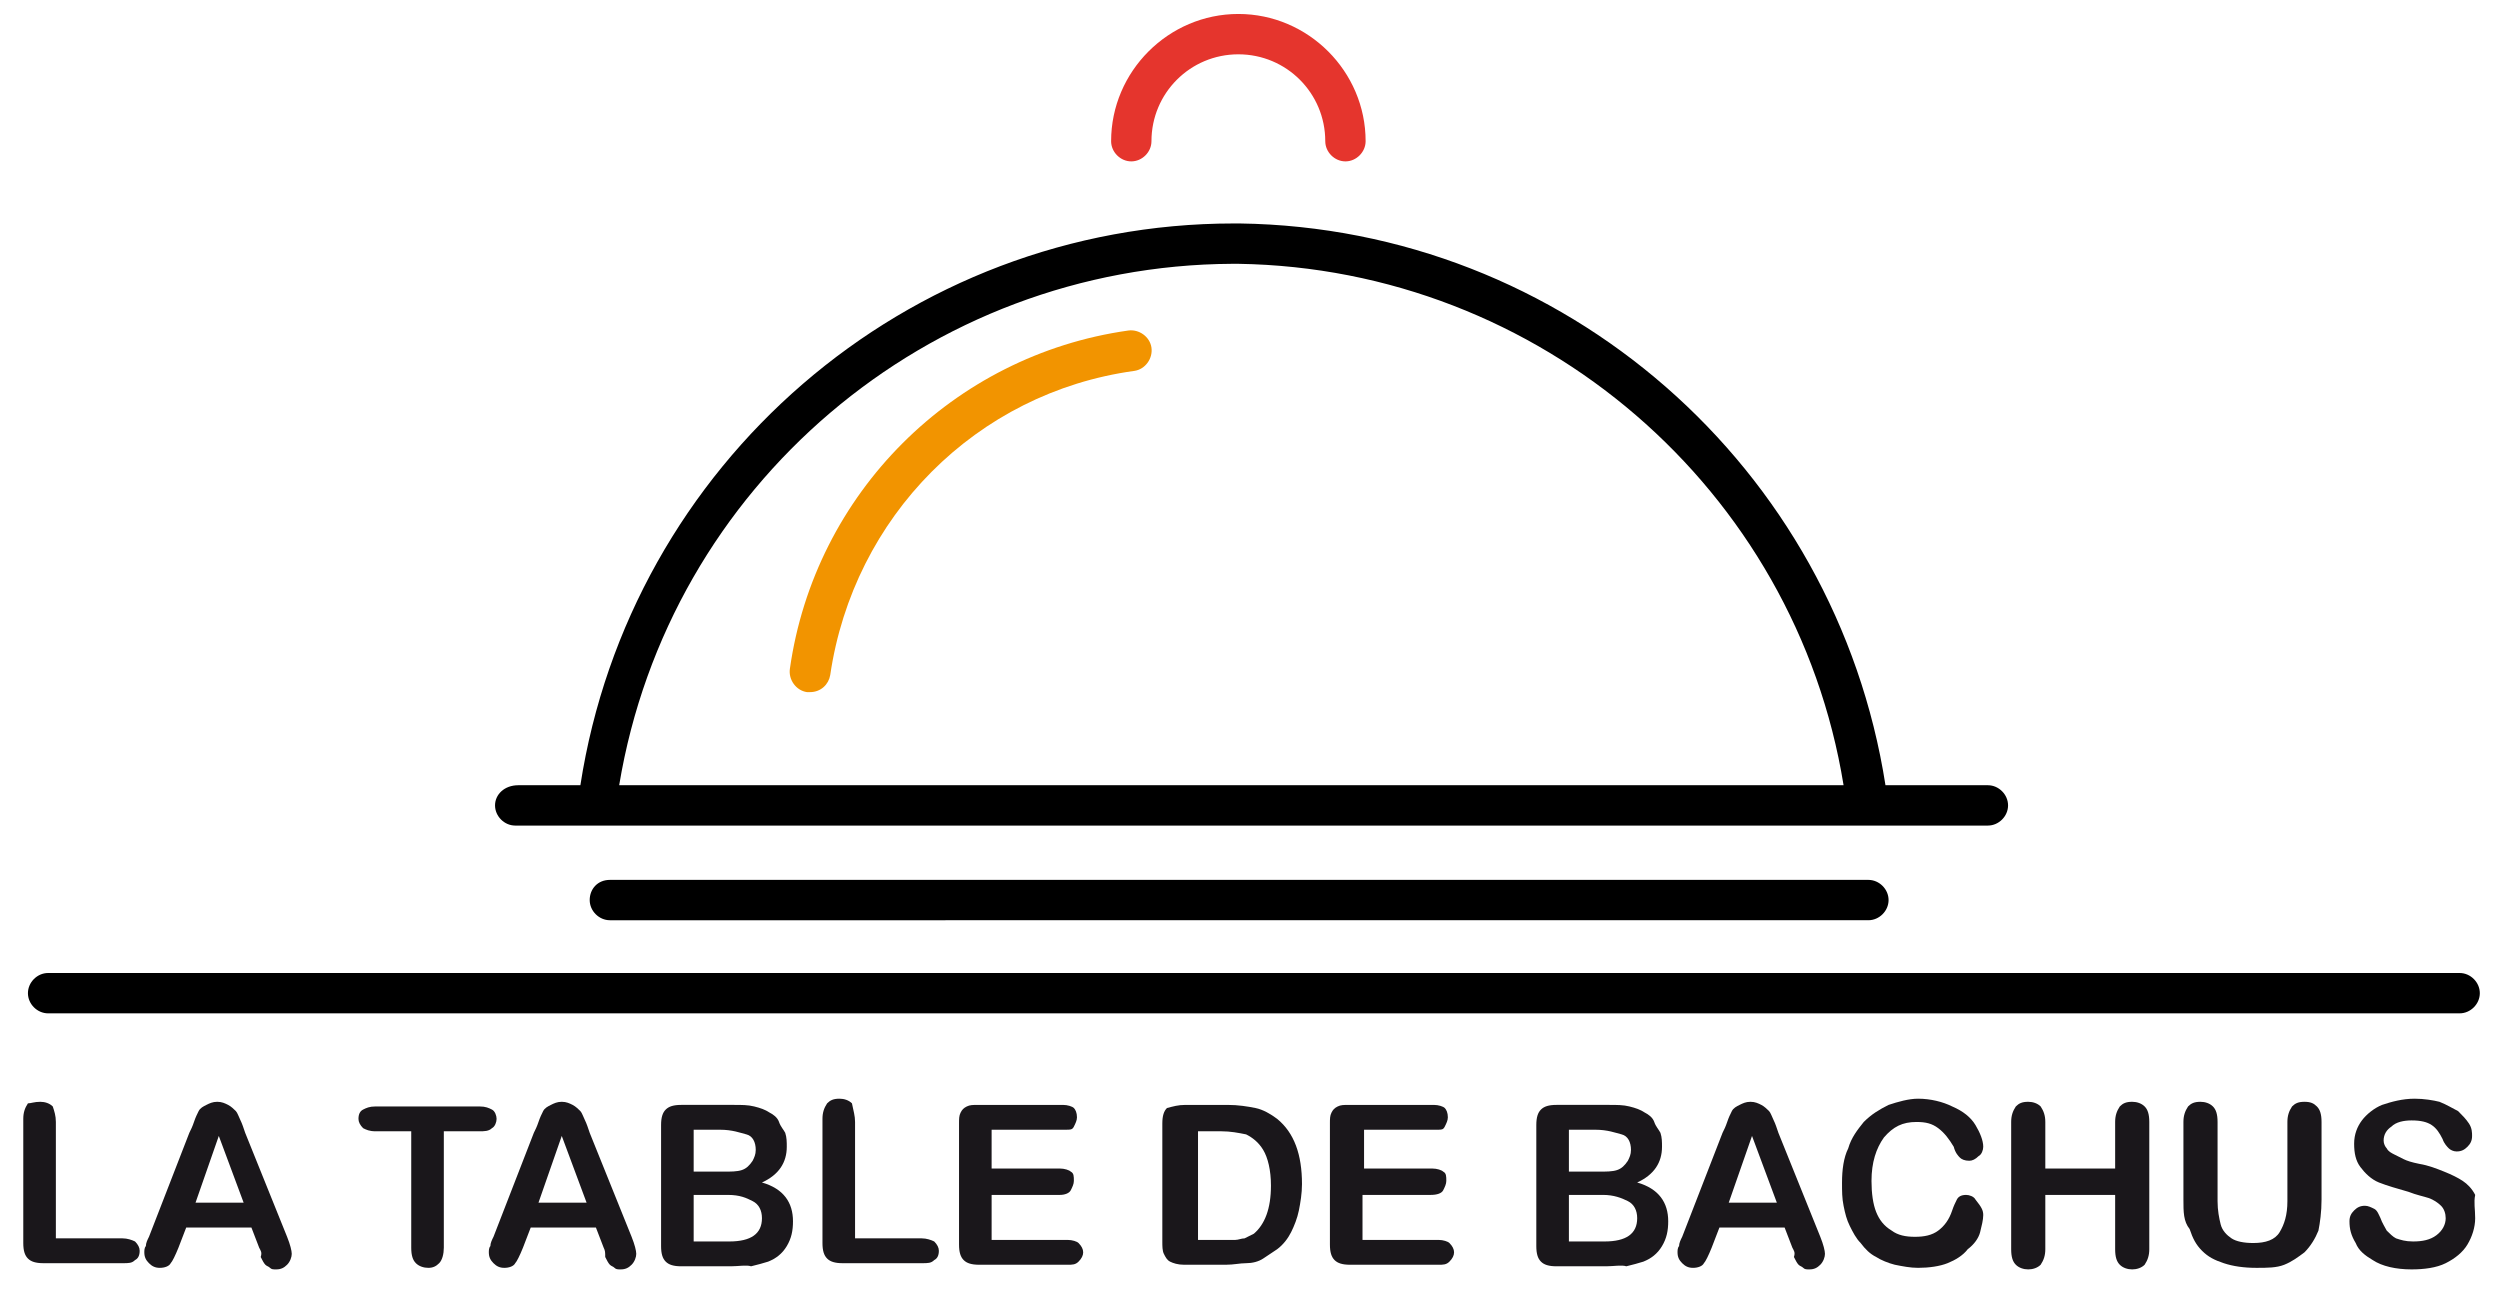
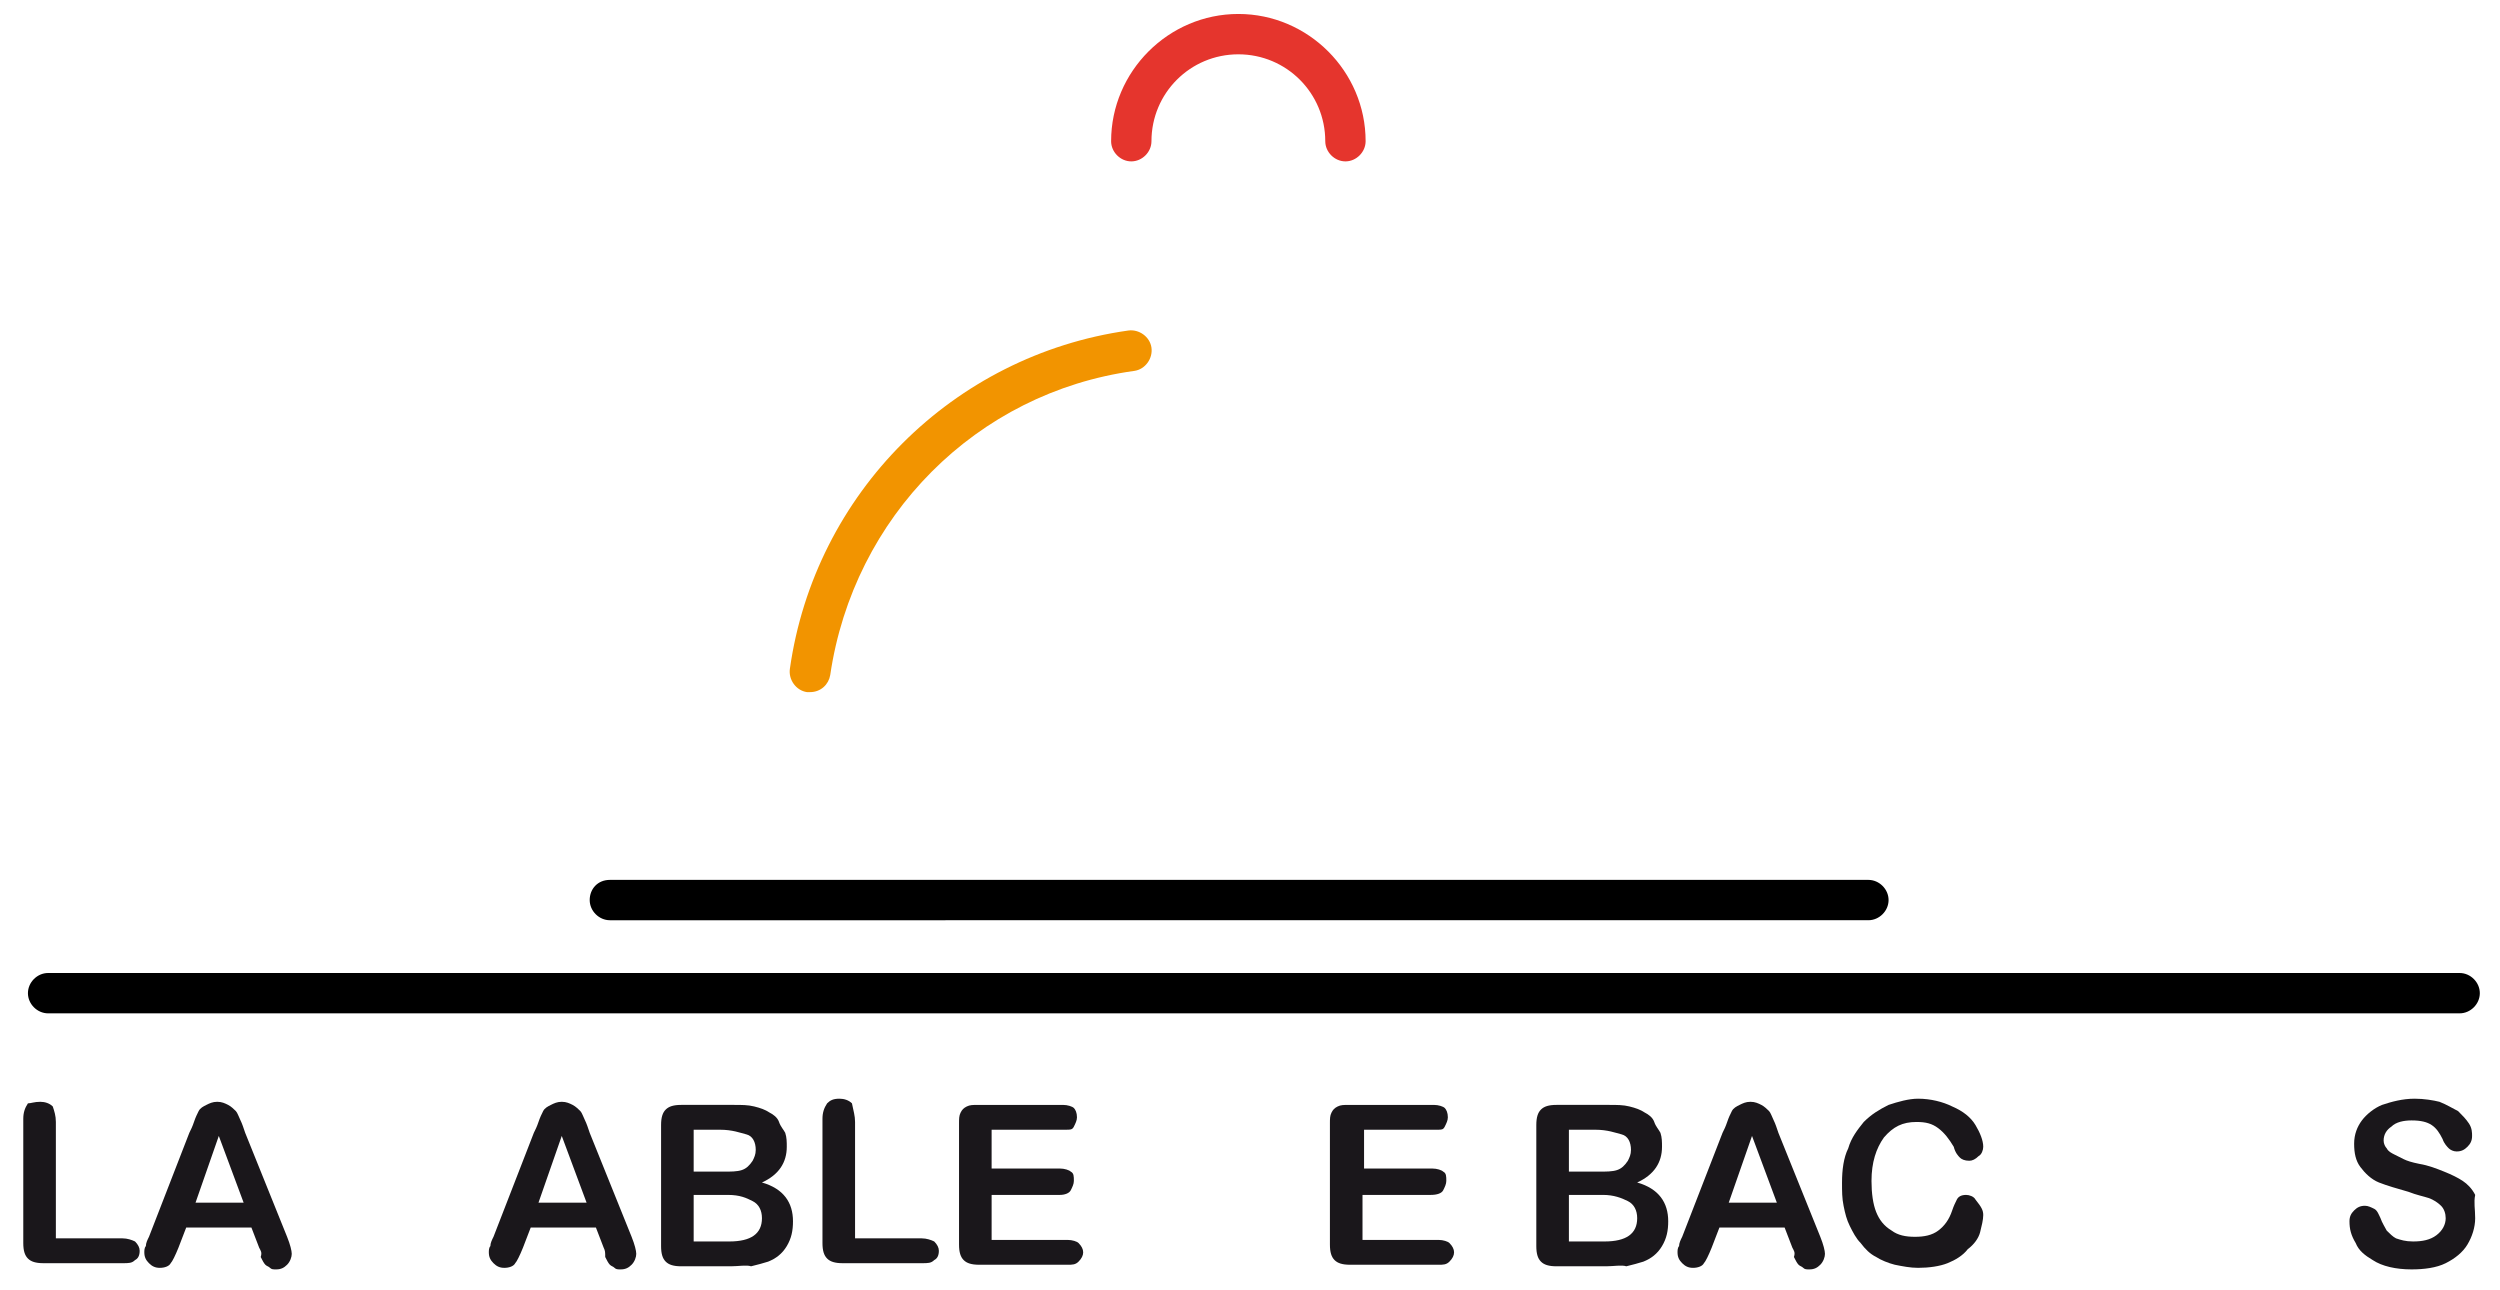
<svg xmlns="http://www.w3.org/2000/svg" version="1.1" id="Calque_1" x="0px" y="0px" viewBox="0 0 161.1 83.1" style="enable-background:new 0 0 161.1 83.1;" xml:space="preserve">
  <style type="text/css">
	.st0{fill:none;}
	.st1{fill:#E5352D;}
	.st2{fill:#F29400;}
	.st3{fill:#1A171B;}
</style>
  <g>
    <path class="st0" d="M39.9,50.6h78.9c-3.2-19.2-19.6-33.3-39-33.6h-0.4C59.8,17.1,43.1,31.3,39.9,50.6z M50.9,43.1   c1.6-11.3,10.5-20.2,21.8-21.8c0.7-0.1,1.4,0.4,1.5,1.1c0.1,0.7-0.4,1.4-1.1,1.5c-10.2,1.4-18.1,9.4-19.6,19.6   c-0.1,0.6-0.6,1.1-1.3,1.1l-0.2,0C51.3,44.5,50.8,43.8,50.9,43.1z" />
-     <path d="M31.9,51.9c0,0.7,0.6,1.3,1.3,1.3h3.7h84.9h6.3c0.7,0,1.3-0.6,1.3-1.3s-0.6-1.3-1.3-1.3h-6.6   c-3.2-20.5-20.7-35.9-41.6-36.2h-0.4c-21.1,0-38.9,15.5-42.1,36.2h-4C32.5,50.6,31.9,51.2,31.9,51.9z M39.9,50.6   C43.1,31.3,59.8,17.1,79.4,17h0.4c19.4,0.3,35.9,14.5,39,33.6H39.9z" />
    <path d="M39.3,56.7h81.1c0.7,0,1.3,0.6,1.3,1.3c0,0.7-0.6,1.3-1.3,1.3H39.3c-0.7,0-1.3-0.6-1.3-1.3C38,57.3,38.5,56.7,39.3,56.7z" />
    <path class="st1" d="M86.7,10.4c-0.7,0-1.3-0.6-1.3-1.3c0-3.1-2.5-5.6-5.6-5.6c-3.1,0-5.6,2.5-5.6,5.6c0,0.7-0.6,1.3-1.3,1.3   s-1.3-0.6-1.3-1.3c0-4.5,3.7-8.2,8.2-8.2c4.5,0,8.2,3.7,8.2,8.2C88,9.8,87.4,10.4,86.7,10.4z" />
    <path class="st2" d="M72.7,21.3c0.7-0.1,1.4,0.4,1.5,1.1c0.1,0.7-0.4,1.4-1.1,1.5c-10.2,1.4-18.1,9.4-19.6,19.6   c-0.1,0.6-0.6,1.1-1.3,1.1l-0.2,0c-0.7-0.1-1.2-0.8-1.1-1.5C52.5,31.8,61.4,22.9,72.7,21.3z" />
    <path d="M3.1,62.7h155.4c0.7,0,1.3,0.6,1.3,1.3c0,0.7-0.6,1.3-1.3,1.3H3.1c-0.7,0-1.3-0.6-1.3-1.3C1.8,63.3,2.4,62.7,3.1,62.7z" />
  </g>
  <g>
    <path class="st3" d="M3.6,72.3v7.5h4.3c0.3,0,0.6,0.1,0.8,0.2c0.2,0.2,0.3,0.4,0.3,0.6c0,0.3-0.1,0.5-0.3,0.6   c-0.2,0.2-0.4,0.2-0.8,0.2H2.8c-0.5,0-0.8-0.1-1-0.3c-0.2-0.2-0.3-0.5-0.3-1v-8c0-0.4,0.1-0.7,0.3-1C2,71.1,2.2,71,2.6,71   c0.3,0,0.6,0.1,0.8,0.3C3.5,71.6,3.6,71.9,3.6,72.3z" />
    <path class="st3" d="M16.7,80.4l-0.5-1.3H12l-0.5,1.3c-0.2,0.5-0.4,0.9-0.5,1c-0.1,0.2-0.4,0.3-0.7,0.3c-0.3,0-0.5-0.1-0.7-0.3   c-0.2-0.2-0.3-0.4-0.3-0.7c0-0.1,0-0.3,0.1-0.4c0-0.2,0.1-0.4,0.2-0.6l2.6-6.7c0.1-0.2,0.2-0.4,0.3-0.7c0.1-0.3,0.2-0.5,0.3-0.7   c0.1-0.2,0.3-0.3,0.5-0.4c0.2-0.1,0.4-0.2,0.7-0.2c0.3,0,0.5,0.1,0.7,0.2c0.2,0.1,0.4,0.3,0.5,0.4s0.2,0.4,0.3,0.6   c0.1,0.2,0.2,0.5,0.3,0.8l2.7,6.7c0.2,0.5,0.3,0.9,0.3,1.1c0,0.2-0.1,0.5-0.3,0.7c-0.2,0.2-0.4,0.3-0.7,0.3c-0.2,0-0.3,0-0.4-0.1   c-0.1-0.1-0.2-0.1-0.3-0.2c-0.1-0.1-0.2-0.3-0.3-0.5C16.9,80.7,16.8,80.6,16.7,80.4z M12.6,77.5h3.1l-1.6-4.3L12.6,77.5z" />
-     <path class="st3" d="M30.9,72.9h-2.3v7.5c0,0.4-0.1,0.8-0.3,1c-0.2,0.2-0.4,0.3-0.7,0.3c-0.3,0-0.6-0.1-0.8-0.3   c-0.2-0.2-0.3-0.5-0.3-1v-7.5h-2.3c-0.4,0-0.6-0.1-0.8-0.2c-0.2-0.2-0.3-0.4-0.3-0.6c0-0.3,0.1-0.5,0.3-0.6s0.4-0.2,0.8-0.2h6.7   c0.4,0,0.6,0.1,0.8,0.2s0.3,0.4,0.3,0.6s-0.1,0.5-0.3,0.6C31.5,72.9,31.2,72.9,30.9,72.9z" />
    <path class="st3" d="M38.9,80.4l-0.5-1.3h-4.2l-0.5,1.3c-0.2,0.5-0.4,0.9-0.5,1c-0.1,0.2-0.4,0.3-0.7,0.3c-0.3,0-0.5-0.1-0.7-0.3   c-0.2-0.2-0.3-0.4-0.3-0.7c0-0.1,0-0.3,0.1-0.4c0-0.2,0.1-0.4,0.2-0.6l2.6-6.7c0.1-0.2,0.2-0.4,0.3-0.7c0.1-0.3,0.2-0.5,0.3-0.7   c0.1-0.2,0.3-0.3,0.5-0.4c0.2-0.1,0.4-0.2,0.7-0.2c0.3,0,0.5,0.1,0.7,0.2c0.2,0.1,0.4,0.3,0.5,0.4s0.2,0.4,0.3,0.6   c0.1,0.2,0.2,0.5,0.3,0.8l2.7,6.7c0.2,0.5,0.3,0.9,0.3,1.1c0,0.2-0.1,0.5-0.3,0.7c-0.2,0.2-0.4,0.3-0.7,0.3c-0.2,0-0.3,0-0.4-0.1   c-0.1-0.1-0.2-0.1-0.3-0.2c-0.1-0.1-0.2-0.3-0.3-0.5C39,80.7,39,80.6,38.9,80.4z M34.7,77.5h3.1l-1.6-4.3L34.7,77.5z" />
    <path class="st3" d="M47.1,81.6h-3.2c-0.5,0-0.8-0.1-1-0.3c-0.2-0.2-0.3-0.5-0.3-1v-7.8c0-0.5,0.1-0.8,0.3-1s0.5-0.3,1-0.3h3.4   c0.5,0,0.9,0,1.3,0.1c0.4,0.1,0.7,0.2,1,0.4c0.2,0.1,0.5,0.3,0.6,0.6s0.3,0.5,0.4,0.7c0.1,0.3,0.1,0.6,0.1,0.9c0,1-0.5,1.8-1.6,2.3   c1.4,0.4,2,1.3,2,2.5c0,0.6-0.1,1.1-0.4,1.6c-0.3,0.5-0.7,0.8-1.2,1c-0.3,0.1-0.7,0.2-1.1,0.3C48.1,81.5,47.6,81.6,47.1,81.6z    M44.7,72.8v2.7h1.9c0.5,0,0.9,0,1.2-0.1c0.3-0.1,0.5-0.3,0.7-0.6c0.1-0.2,0.2-0.4,0.2-0.7c0-0.5-0.2-0.9-0.6-1s-0.9-0.3-1.7-0.3   H44.7z M46.9,77h-2.2v3H47c1.4,0,2.1-0.5,2.1-1.5c0-0.5-0.2-0.9-0.6-1.1S47.7,77,46.9,77z" />
    <path class="st3" d="M55.1,72.3v7.5h4.3c0.3,0,0.6,0.1,0.8,0.2c0.2,0.2,0.3,0.4,0.3,0.6c0,0.3-0.1,0.5-0.3,0.6   c-0.2,0.2-0.4,0.2-0.8,0.2h-5.1c-0.5,0-0.8-0.1-1-0.3c-0.2-0.2-0.3-0.5-0.3-1v-8c0-0.4,0.1-0.7,0.3-1c0.2-0.2,0.4-0.3,0.8-0.3   c0.3,0,0.6,0.1,0.8,0.3C55,71.6,55.1,71.9,55.1,72.3z" />
    <path class="st3" d="M68.6,72.8h-4.7v2.5h4.4c0.3,0,0.6,0.1,0.7,0.2c0.2,0.1,0.2,0.3,0.2,0.6c0,0.2-0.1,0.4-0.2,0.6   S68.6,77,68.3,77h-4.4v2.9h4.9c0.3,0,0.6,0.1,0.7,0.2c0.2,0.2,0.3,0.4,0.3,0.6c0,0.2-0.1,0.4-0.3,0.6c-0.2,0.2-0.4,0.2-0.7,0.2   h-5.7c-0.5,0-0.8-0.1-1-0.3s-0.3-0.5-0.3-1v-7.8c0-0.3,0-0.5,0.1-0.7c0.1-0.2,0.2-0.3,0.4-0.4c0.2-0.1,0.4-0.1,0.7-0.1h5.5   c0.3,0,0.6,0.1,0.7,0.2s0.2,0.3,0.2,0.6c0,0.2-0.1,0.4-0.2,0.6S69,72.8,68.6,72.8z" />
-     <path class="st3" d="M76.4,71.2h2.7c0.7,0,1.3,0.1,1.8,0.2c0.5,0.1,1,0.4,1.4,0.7c1.1,0.9,1.6,2.3,1.6,4.2c0,0.6-0.1,1.2-0.2,1.7   c-0.1,0.5-0.3,1-0.5,1.4s-0.5,0.8-0.9,1.1c-0.3,0.2-0.6,0.4-0.9,0.6c-0.3,0.2-0.7,0.3-1.1,0.3s-0.8,0.1-1.3,0.1h-2.7   c-0.4,0-0.7-0.1-0.9-0.2c-0.2-0.1-0.3-0.3-0.4-0.5c-0.1-0.2-0.1-0.5-0.1-0.8v-7.6c0-0.5,0.1-0.8,0.3-1   C75.6,71.3,75.9,71.2,76.4,71.2z M77.2,72.9v7h1.6c0.3,0,0.6,0,0.8,0s0.4-0.1,0.6-0.1c0.2-0.1,0.4-0.2,0.6-0.3   c0.7-0.6,1.1-1.6,1.1-3.1c0-1-0.2-1.8-0.5-2.3c-0.3-0.5-0.7-0.8-1.1-1c-0.5-0.1-1-0.2-1.6-0.2H77.2z" />
    <path class="st3" d="M92.6,72.8h-4.7v2.5h4.4c0.3,0,0.6,0.1,0.7,0.2c0.2,0.1,0.2,0.3,0.2,0.6c0,0.2-0.1,0.4-0.2,0.6   S92.6,77,92.2,77h-4.4v2.9h4.9c0.3,0,0.6,0.1,0.7,0.2c0.2,0.2,0.3,0.4,0.3,0.6c0,0.2-0.1,0.4-0.3,0.6c-0.2,0.2-0.4,0.2-0.7,0.2   h-5.7c-0.5,0-0.8-0.1-1-0.3s-0.3-0.5-0.3-1v-7.8c0-0.3,0-0.5,0.1-0.7c0.1-0.2,0.2-0.3,0.4-0.4c0.2-0.1,0.4-0.1,0.7-0.1h5.5   c0.3,0,0.6,0.1,0.7,0.2s0.2,0.3,0.2,0.6c0,0.2-0.1,0.4-0.2,0.6S92.9,72.8,92.6,72.8z" />
    <path class="st3" d="M103.5,81.6h-3.2c-0.5,0-0.8-0.1-1-0.3c-0.2-0.2-0.3-0.5-0.3-1v-7.8c0-0.5,0.1-0.8,0.3-1s0.5-0.3,1-0.3h3.4   c0.5,0,0.9,0,1.3,0.1c0.4,0.1,0.7,0.2,1,0.4c0.2,0.1,0.5,0.3,0.6,0.6s0.3,0.5,0.4,0.7c0.1,0.3,0.1,0.6,0.1,0.9c0,1-0.5,1.8-1.6,2.3   c1.4,0.4,2,1.3,2,2.5c0,0.6-0.1,1.1-0.4,1.6c-0.3,0.5-0.7,0.8-1.2,1c-0.3,0.1-0.7,0.2-1.1,0.3C104.5,81.5,104,81.6,103.5,81.6z    M101.1,72.8v2.7h1.9c0.5,0,0.9,0,1.2-0.1c0.3-0.1,0.5-0.3,0.7-0.6c0.1-0.2,0.2-0.4,0.2-0.7c0-0.5-0.2-0.9-0.6-1s-0.9-0.3-1.7-0.3   H101.1z M103.3,77h-2.2v3h2.3c1.4,0,2.1-0.5,2.1-1.5c0-0.5-0.2-0.9-0.6-1.1S104,77,103.3,77z" />
    <path class="st3" d="M115.5,80.4l-0.5-1.3h-4.2l-0.5,1.3c-0.2,0.5-0.4,0.9-0.5,1c-0.1,0.2-0.4,0.3-0.7,0.3c-0.3,0-0.5-0.1-0.7-0.3   c-0.2-0.2-0.3-0.4-0.3-0.7c0-0.1,0-0.3,0.1-0.4c0-0.2,0.1-0.4,0.2-0.6l2.6-6.7c0.1-0.2,0.2-0.4,0.3-0.7c0.1-0.3,0.2-0.5,0.3-0.7   c0.1-0.2,0.3-0.3,0.5-0.4c0.2-0.1,0.4-0.2,0.7-0.2c0.3,0,0.5,0.1,0.7,0.2c0.2,0.1,0.4,0.3,0.5,0.4s0.2,0.4,0.3,0.6   c0.1,0.2,0.2,0.5,0.3,0.8l2.7,6.7c0.2,0.5,0.3,0.9,0.3,1.1c0,0.2-0.1,0.5-0.3,0.7c-0.2,0.2-0.4,0.3-0.7,0.3c-0.2,0-0.3,0-0.4-0.1   c-0.1-0.1-0.2-0.1-0.3-0.2c-0.1-0.1-0.2-0.3-0.3-0.5C115.7,80.7,115.6,80.6,115.5,80.4z M111.4,77.5h3.1l-1.6-4.3L111.4,77.5z" />
    <path class="st3" d="M127.8,78.3c0,0.3-0.1,0.7-0.2,1.1s-0.4,0.8-0.8,1.1c-0.3,0.4-0.8,0.7-1.3,0.9c-0.5,0.2-1.2,0.3-1.9,0.3   c-0.5,0-1-0.1-1.5-0.2c-0.4-0.1-0.9-0.3-1.2-0.5c-0.4-0.2-0.7-0.5-1-0.9c-0.3-0.3-0.5-0.7-0.7-1.1c-0.2-0.4-0.3-0.8-0.4-1.3   c-0.1-0.5-0.1-0.9-0.1-1.5c0-0.8,0.1-1.6,0.4-2.2c0.2-0.7,0.6-1.2,1-1.7c0.5-0.5,1-0.8,1.6-1.1c0.6-0.2,1.3-0.4,1.9-0.4   c0.8,0,1.6,0.2,2.2,0.5c0.7,0.3,1.2,0.7,1.5,1.2c0.3,0.5,0.5,1,0.5,1.4c0,0.2-0.1,0.5-0.3,0.6c-0.2,0.2-0.4,0.3-0.6,0.3   c-0.3,0-0.5-0.1-0.6-0.2c-0.1-0.1-0.3-0.3-0.4-0.7c-0.3-0.5-0.6-0.9-1-1.2c-0.4-0.3-0.8-0.4-1.4-0.4c-0.9,0-1.5,0.3-2.1,1   c-0.5,0.7-0.8,1.6-0.8,2.8c0,0.8,0.1,1.5,0.3,2s0.5,0.9,1,1.2c0.4,0.3,0.9,0.4,1.5,0.4c0.6,0,1.1-0.1,1.5-0.4   c0.4-0.3,0.7-0.7,0.9-1.3c0.1-0.3,0.2-0.5,0.3-0.7s0.3-0.3,0.6-0.3c0.2,0,0.5,0.1,0.6,0.3C127.7,77.8,127.8,78,127.8,78.3z" />
-     <path class="st3" d="M131.8,72.3v3h4.5v-3c0-0.4,0.1-0.7,0.3-1c0.2-0.2,0.4-0.3,0.8-0.3c0.3,0,0.6,0.1,0.8,0.3   c0.2,0.2,0.3,0.5,0.3,1v8.2c0,0.4-0.1,0.7-0.3,1c-0.2,0.2-0.5,0.3-0.8,0.3c-0.3,0-0.6-0.1-0.8-0.3c-0.2-0.2-0.3-0.5-0.3-1V77h-4.5   v3.5c0,0.4-0.1,0.7-0.3,1c-0.2,0.2-0.5,0.3-0.8,0.3c-0.3,0-0.6-0.1-0.8-0.3c-0.2-0.2-0.3-0.5-0.3-1v-8.2c0-0.4,0.1-0.7,0.3-1   c0.2-0.2,0.4-0.3,0.8-0.3c0.3,0,0.6,0.1,0.8,0.3C131.7,71.6,131.8,71.9,131.8,72.3z" />
-     <path class="st3" d="M140.7,77.3v-5c0-0.4,0.1-0.7,0.3-1c0.2-0.2,0.4-0.3,0.8-0.3c0.3,0,0.6,0.1,0.8,0.3s0.3,0.5,0.3,1v5.1   c0,0.6,0.1,1.1,0.2,1.5c0.1,0.4,0.4,0.7,0.7,0.9c0.3,0.2,0.8,0.3,1.4,0.3c0.8,0,1.4-0.2,1.7-0.7s0.5-1.1,0.5-2v-5.1   c0-0.4,0.1-0.7,0.3-1c0.2-0.2,0.4-0.3,0.8-0.3s0.6,0.1,0.8,0.3c0.2,0.2,0.3,0.5,0.3,1v5c0,0.8-0.1,1.5-0.2,2   c-0.2,0.5-0.5,1-0.9,1.4c-0.4,0.3-0.8,0.6-1.3,0.8c-0.5,0.2-1.1,0.2-1.8,0.2c-0.8,0-1.5-0.1-2.1-0.3s-1-0.4-1.4-0.8   c-0.4-0.4-0.6-0.8-0.8-1.4C140.7,78.7,140.7,78.1,140.7,77.3z" />
    <path class="st3" d="M159.5,78.5c0,0.6-0.2,1.2-0.5,1.7c-0.3,0.5-0.8,0.9-1.4,1.2c-0.6,0.3-1.4,0.4-2.2,0.4c-1,0-1.9-0.2-2.5-0.6   c-0.5-0.3-0.9-0.6-1.1-1.1c-0.3-0.5-0.4-0.9-0.4-1.4c0-0.3,0.1-0.5,0.3-0.7c0.2-0.2,0.4-0.3,0.7-0.3c0.2,0,0.4,0.1,0.6,0.2   c0.2,0.1,0.3,0.4,0.4,0.6c0.1,0.3,0.3,0.6,0.4,0.8c0.2,0.2,0.4,0.4,0.6,0.5c0.3,0.1,0.6,0.2,1.1,0.2c0.6,0,1.1-0.1,1.5-0.4   c0.4-0.3,0.6-0.7,0.6-1.1c0-0.3-0.1-0.6-0.3-0.8c-0.2-0.2-0.5-0.4-0.8-0.5s-0.8-0.2-1.3-0.4c-0.7-0.2-1.4-0.4-1.9-0.6   c-0.5-0.2-0.9-0.6-1.2-1s-0.4-0.9-0.4-1.5c0-0.6,0.2-1.1,0.5-1.5c0.3-0.4,0.8-0.8,1.3-1c0.6-0.2,1.3-0.4,2.1-0.4   c0.6,0,1.2,0.1,1.6,0.2c0.5,0.2,0.8,0.4,1.2,0.6c0.3,0.3,0.5,0.5,0.7,0.8s0.2,0.6,0.2,0.8c0,0.3-0.1,0.5-0.3,0.7s-0.4,0.3-0.7,0.3   c-0.2,0-0.4-0.1-0.5-0.2s-0.3-0.3-0.4-0.6c-0.2-0.4-0.4-0.7-0.7-0.9s-0.7-0.3-1.3-0.3c-0.5,0-1,0.1-1.3,0.4   c-0.3,0.2-0.5,0.5-0.5,0.9c0,0.2,0.1,0.4,0.2,0.5c0.1,0.2,0.3,0.3,0.5,0.4c0.2,0.1,0.4,0.2,0.6,0.3c0.2,0.1,0.5,0.2,1,0.3   c0.6,0.1,1.1,0.3,1.6,0.5c0.5,0.2,0.9,0.4,1.2,0.6s0.6,0.5,0.8,0.9C159.4,77.5,159.5,77.9,159.5,78.5z" />
  </g>
</svg>